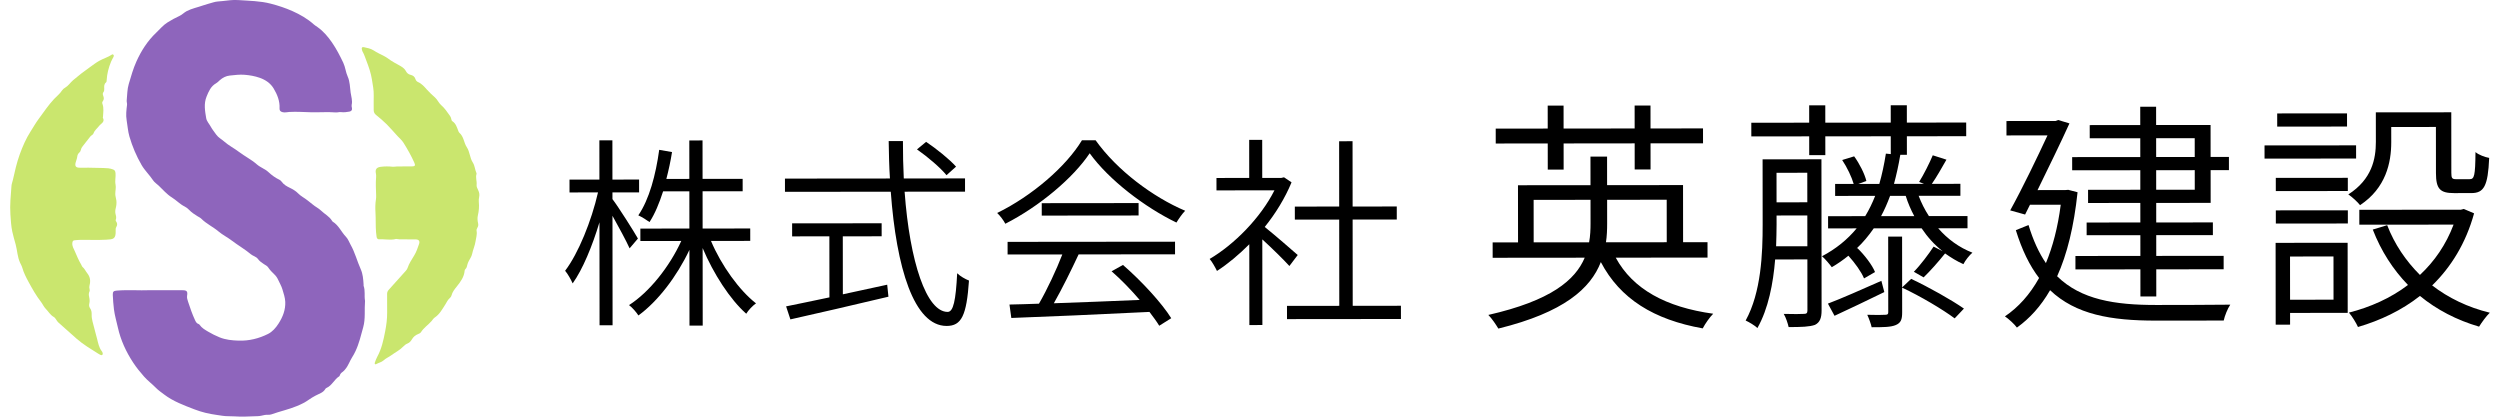
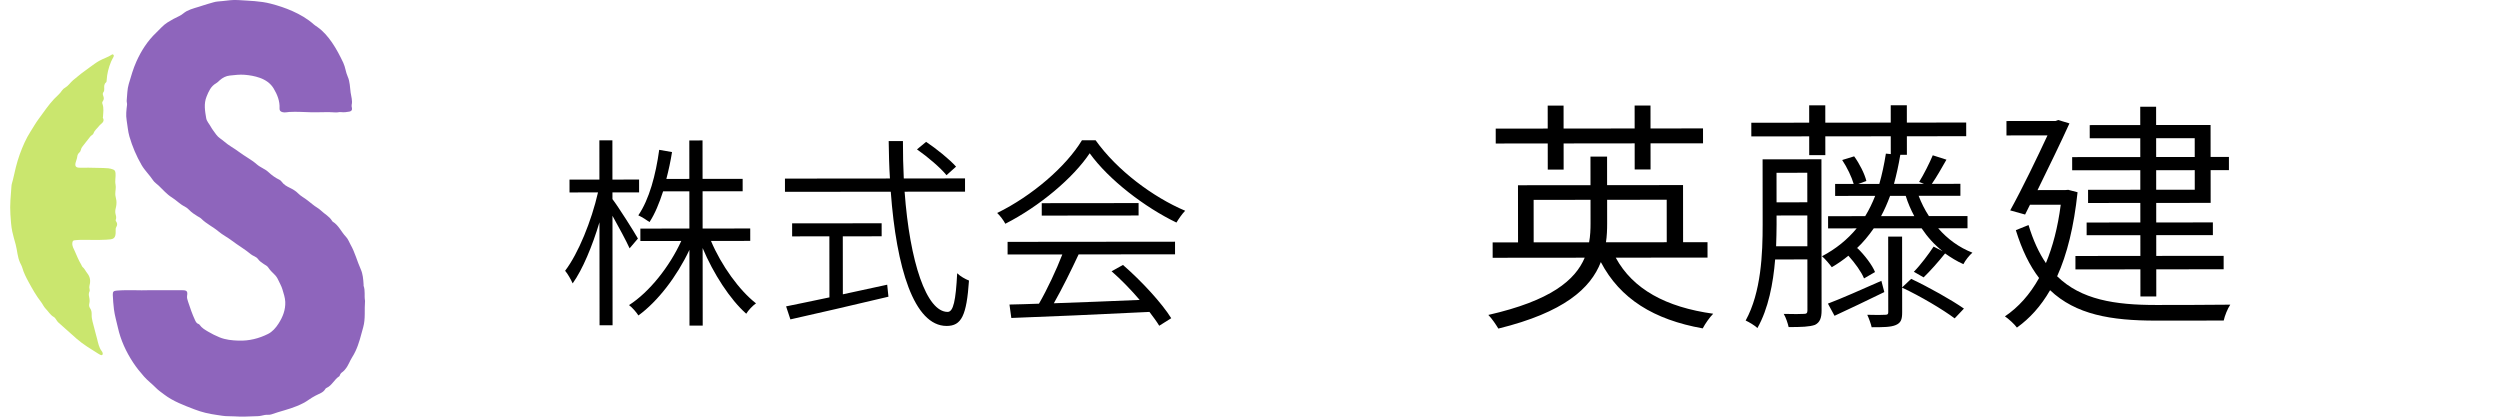
<svg xmlns="http://www.w3.org/2000/svg" version="1.1" id="レイヤー_1" x="0px" y="0px" viewBox="0 0 600 100" style="enable-background:new 0 0 600 100;" xml:space="preserve">
  <style type="text/css">
	.st0{fill:#8E65BC;}
	.st1{fill:#CAE66E;}
</style>
  <g>
    <path d="M151.103,59.6c-0.734-1.66-2.642-5.174-4.109-7.809l0.024,26.27   l-3.125,0.004l-0.023-24.707c-1.703,5.667-4.041,11.332-6.432,14.657   c-0.391-0.882-1.174-2.296-1.81-3.028c3.17-4.152,6.336-11.97,7.893-18.806   l-6.836,0.007l-0.004-3.079l7.178-0.007l-0.009-9.421l3.125-0.004l0.009,9.423   l6.396-0.007l0.004,3.079l-6.396,0.006l0.002,1.61   c1.32,1.707,5.281,7.956,6.113,9.467L151.103,59.6z M170.634,57.823   c2.496,5.907,6.798,11.859,10.806,14.982c-0.781,0.537-1.855,1.66-2.342,2.492   c-3.91-3.463-7.873-9.612-10.466-15.763l0.019,18.604l-3.174,0.002   l-0.017-18.164c-3.022,6.402-7.606,12.363-12.241,15.736   c-0.49-0.781-1.467-1.902-2.25-2.489c4.832-3.079,9.707-9.188,12.536-15.391   l-9.814,0.009l-0.004-2.978l11.768-0.015l-0.009-8.935l-6.299,0.007   c-0.924,2.833-1.947,5.372-3.264,7.378c-0.586-0.442-1.906-1.271-2.687-1.612   c2.633-3.857,4.19-9.718,5.014-15.726l3.076,0.536   c-0.34,2.195-0.824,4.392-1.36,6.445l5.518-0.006l-0.009-9.229l3.174-0.004   l0.009,9.229l9.619-0.009l0.002,2.978l-9.619,0.009l0.009,8.937l11.426-0.011   l0.004,2.978L170.634,57.823z" />
    <path d="M217.105,46.009c1.238,16.895,5.253,28.856,10.331,28.85   c1.367-0.002,1.951-2.687,2.286-9.282c0.734,0.734,1.955,1.414,2.834,1.757   c-0.577,8.398-1.795,10.89-5.36,10.894c-7.861,0.007-12.076-14.001-13.413-32.216   l-25.391,0.028l-0.004-3.175l25.197-0.024c-0.199-2.933-0.25-5.957-0.302-8.985   l3.42-0.004c0.002,3.074,0.053,6.103,0.203,8.985l14.699-0.017l0.002,3.175   L217.105,46.009z M202.284,70.635c3.467-0.737,7.129-1.522,10.643-2.307   l0.297,2.881c-8.299,1.961-17.33,4.07-23.531,5.445l-1.029-3.125   c2.736-0.539,6.396-1.324,10.4-2.16l-0.015-14.648l-8.937,0.009l-0.002-3.125   l21.484-0.02l0.004,3.125l-9.326,0.007L202.284,70.635z M227.16,42.044   c-1.418-1.755-4.498-4.389-7.086-6.193l2.195-1.808   c2.541,1.706,5.668,4.242,7.183,5.949L227.16,42.044z" />
    <path d="M262.942,33.66c5.134,7.22,13.783,13.658,21.501,16.922   c-0.732,0.734-1.561,1.955-2.098,2.833c-7.572-3.653-16.22-10.237-20.818-16.629   c-3.949,5.911-11.999,12.706-20.247,16.915c-0.393-0.781-1.271-1.951-1.957-2.586   c8.395-4.112,16.543-11.151,20.346-17.452L262.942,33.66z M241.822,58.047   l40.187-0.039l0.002,3.028l-23.144,0.022c-1.754,3.761-3.948,8.207-5.946,11.725   c6.25-0.204,13.476-0.503,20.605-0.801c-2.053-2.39-4.447-4.88-6.746-6.877   l2.734-1.519c4.496,3.903,9.336,9.17,11.583,12.783l-2.879,1.81   c-0.588-0.978-1.418-2.098-2.348-3.32c-12.06,0.6-24.803,1.148-33.154,1.451   l-0.441-3.222c2.1-0.051,4.492-0.105,7.08-0.205   c1.998-3.466,4.192-8.156,5.604-11.82l-13.135,0.011L241.822,58.047z    M273.26,48.738l0.002,2.98l-23.242,0.024l-0.002-2.98L273.26,48.738z" />
-     <path d="M309.455,63.84c-1.32-1.464-4.254-4.343-6.502-6.39l0.021,20.557   l-3.125,0.004l-0.019-19.385c-2.537,2.538-5.172,4.739-7.758,6.404   c-0.392-0.833-1.223-2.296-1.762-2.879c5.906-3.474,12.199-9.828,15.561-16.473   l-13.916,0.015l-0.004-2.978l7.861-0.009l-0.008-9.13l3.125-0.004l0.008,9.13   l4.59-0.004l0.637-0.147l1.807,1.218c-1.559,3.761-3.799,7.428-6.434,10.703   c2.199,1.753,6.646,5.606,7.916,6.731L309.455,63.84z M336.222,73.383l0.004,3.175   l-27.345,0.028l-0.004-3.173l12.551-0.013l-0.021-20.704l-10.644,0.009   l-0.004-3.125l10.646-0.009l-0.015-15.673l3.221-0.004l0.017,15.673l10.596-0.011   l0.002,3.127l-10.596,0.009l0.021,20.706L336.222,73.383z" />
    <path d="M387.775,61.84c4.109,7.556,12.025,11.884,23.394,13.454   c-0.879,0.878-1.931,2.406-2.517,3.519c-11.722-2.1-19.813-7.072-24.452-15.917   c-2.455,6.331-8.838,12.082-24.596,15.963c-0.53-0.878-1.525-2.399-2.406-3.277   c14.998-3.413,20.853-8.341,23.133-13.737l-22.093,0.022l-0.004-3.692l6.096-0.007   l-0.015-13.711l17.403-0.017l-0.006-6.857l3.985-0.004l0.006,6.857l18.226-0.02   l0.013,13.715l5.861-0.006l0.004,3.692L387.775,61.84z M371.457,34.431   l-12.481,0.011l-0.004-3.576l12.481-0.011l-0.006-5.507l3.809-0.004l0.006,5.507   l17.054-0.017l-0.006-5.509l3.809-0.004l0.006,5.509l12.598-0.011l0.004,3.573   l-12.598,0.011l0.006,6.27l-3.81,0.006l-0.004-6.272l-17.054,0.02l0.006,6.27   l-3.809,0.004L371.457,34.431z M381.383,58.153   c0.293-1.526,0.349-3.107,0.347-4.629l-0.006-5.568l-13.653,0.015l0.009,10.193   L381.383,58.153z M385.71,47.951l0.006,5.627   c0.002,1.524-0.054,3.105-0.287,4.572l14.59-0.015l-0.009-10.197L385.71,47.951z   " />
    <path d="M437.181,74.507c0.002,1.816-0.408,2.872-1.579,3.457   c-1.288,0.471-3.223,0.534-6.329,0.536c-0.177-0.822-0.646-2.285-1.176-3.165   c2.227,0.057,4.28,0.055,4.864-0.004c0.586-0.002,0.821-0.178,0.821-0.82   l-0.011-12.249l-7.736,0.007c-0.464,5.746-1.63,11.84-4.263,16.473   c-0.528-0.587-2.053-1.465-2.813-1.814c3.743-6.8,4.085-16.119,4.079-23.037   l-0.015-15.646l14.123-0.015L437.181,74.507z M465.172,54.79   c2.229,2.577,5.044,4.625,8.209,5.852c-0.702,0.585-1.698,1.817-2.165,2.756   c-1.583-0.702-2.99-1.579-4.396-2.575c-1.698,2.113-3.57,4.224-5.153,5.746   l-2.344-1.344c1.579-1.583,3.628-4.339,4.74-6.041l2.169,1.111   c-1.934-1.52-3.636-3.393-5.044-5.502l-11.486,0.009   c-1.23,1.762-2.575,3.404-4.096,4.812l0.175-0.059   c1.701,1.638,3.579,4.095,4.225,5.737l-2.637,1.528   c-0.646-1.583-2.171-3.692-3.754-5.449c-1.23,1-2.579,1.939-3.983,2.758   c-0.47-0.644-1.585-1.988-2.348-2.632c3.339-1.764,6.09-3.991,8.316-6.69   l-6.857,0.006l-0.004-2.927l8.909-0.009c0.935-1.528,1.696-3.109,2.396-4.869   l-9.61,0.013l-0.004-2.872l4.455-0.004c-0.471-1.641-1.585-3.983-2.761-5.742   l2.871-0.882c1.29,1.759,2.524,4.216,2.935,5.916l-1.932,0.706l5.039-0.006   c0.642-2.228,1.168-4.689,1.576-7.268l1.174,0.114l-0.006-4.275l-15.706,0.015   l0.006,4.513l-3.869,0.004l-0.004-4.513l-13.89,0.013l-0.004-3.283l13.89-0.011   L434.202,25.285l3.867-0.004l0.004,4.161l15.706-0.015l-0.004-4.161l3.867-0.004   l0.004,4.161l14.241-0.015l0.004,3.279l-14.241,0.017l0.006,4.453l-1.583,0.002   c-0.408,2.459-0.931,4.807-1.516,6.975l7.206-0.006l-1.172-0.468   c1.112-1.762,2.515-4.576,3.275-6.391l3.283,1.049   c-1.17,2.054-2.4,4.222-3.51,5.808l6.857-0.009l0.002,2.872l-10.021,0.009   c0.646,1.698,1.469,3.34,2.466,4.862l9.259-0.009l0.004,2.931L465.172,54.79z    M433.767,59.098l-0.008-7.384l-7.384,0.007l0.004,2.168   c0,1.64-0.056,3.4-0.113,5.214L433.767,59.098z M426.365,41.468l0.008,7.088   l7.384-0.007l-0.008-7.088L426.365,41.468z M452.237,70.096   c-4.218,2.056-8.376,4.051-11.95,5.695l-1.585-2.925   c3.281-1.236,8.025-3.351,12.829-5.465L452.237,70.096z M458.68,66.927   c4.22,1.986,9.732,5.087,12.663,7.134l-2.224,2.347   c-2.815-2.107-8.211-5.326-12.607-7.371l0.006,5.918   c0.002,1.698-0.289,2.522-1.519,3.05c-1.23,0.526-3.046,0.528-5.801,0.532   c-0.178-0.82-0.648-2.109-1.057-2.989c1.992,0.059,3.75,0.057,4.336-0.004   c0.586,0,0.702-0.174,0.702-0.644l-0.017-18.109l3.339-0.004l0.011,12.189   L458.68,66.927z M459.426,51.864c-0.821-1.524-1.527-3.164-2.055-4.862   l-3.75,0.004c-0.644,1.759-1.345,3.342-2.163,4.867L459.426,51.864z" />
    <path d="M498.615,46.141c-0.87,8.205-2.505,14.886-4.902,20.166   c5.749,5.619,13.837,6.899,23.798,6.888c2.169,0,14.943-0.013,17.758-0.075   c-0.644,0.937-1.347,2.696-1.579,3.813l-16.233,0.015   c-10.84,0.009-19.28-1.447-25.439-7.299c-2.222,3.868-4.915,6.802-7.961,8.972   c-0.528-0.759-2.053-2.164-2.875-2.692c3.223-2.173,5.974-5.221,8.196-9.208   c-2.287-2.988-4.109-6.736-5.578-11.479l3.046-1.234   c1.117,3.692,2.526,6.736,4.171,9.139c1.636-3.93,2.86-8.561,3.561-14.01   l-7.384,0.007l-1.17,2.346l-3.576-0.994c3.04-5.513,6.55-12.84,8.949-17.999   l-9.844,0.009l-0.004-3.457l11.779-0.011l0.644-0.235l2.695,0.814   c-1.987,4.398-4.911,10.38-7.66,16.009l6.622-0.007l0.762-0.059L498.615,46.141z    M513.673,40.853l-16.352,0.017l-0.004-3.165l16.352-0.017l-0.004-4.51   l-12.13,0.011l-0.004-3.165l12.13-0.013l-0.006-4.392l3.81-0.004l0.004,4.392   l13.067-0.011l0.008,7.675l4.396-0.002l0.004,3.162l-4.396,0.004l0.008,7.855   l-13.067,0.013l0.004,4.688l13.595-0.013l0.004,3.048L517.496,56.438l0.006,4.979   l16.173-0.017l0.002,3.222l-16.173,0.018l0.006,6.505l-3.809,0.004l-0.006-6.505   l-15.589,0.015l-0.002-3.222l15.587-0.015l-0.006-4.981l-12.891,0.011   l-0.004-3.048l12.892-0.011l-0.006-4.689l-12.539,0.013l-0.004-3.164   l12.541-0.011L513.673,40.853z M517.478,37.684l9.258-0.009l-0.004-4.512   l-9.258,0.009L517.478,37.684z M526.74,40.839l-9.259,0.011l0.004,4.689   l9.258-0.011L526.74,40.839z" />
-     <path d="M565.464,38.047l-21.974,0.024l-0.004-3.167l21.974-0.02L565.464,38.047z    M563.449,75.086l-13.83,0.015l0.002,2.811l-3.456,0.004l-0.019-19.631   l17.285-0.017L563.449,75.086z M546.19,42.696l17.287-0.017l0.002,3.165   l-17.285,0.015L546.19,42.696z M546.197,50.489l17.287-0.017l0.002,3.165   l-17.285,0.018L546.197,50.489z M563.289,30.372l-16.759,0.017l-0.004-3.164   l16.759-0.015L563.289,30.372z M549.606,61.563l0.009,10.371l10.432-0.009   l-0.009-10.371L549.606,61.563z M573.9,34.113   c0.004,4.924-1.281,11.019-7.488,15.125c-0.528-0.702-1.993-2.049-2.815-2.575   c5.681-3.637,6.614-8.563,6.611-12.605l-0.008-7.09l18.108-0.017l0.013,14.531   c0.002,1.291,0.178,1.526,1.174,1.524l3.224-0.004   c1.112,0,1.346-0.763,1.399-6.505c0.704,0.644,2.286,1.227,3.285,1.401   c-0.287,6.799-1.281,8.44-4.271,8.442l-4.162,0.006   c-3.339,0.002-4.336-0.99-4.34-4.801l-0.011-11.074l-10.723,0.009   L573.9,34.113z M593.782,51.204c-1.985,7.211-5.555,12.898-10.062,17.3   c3.87,2.984,8.56,5.265,13.835,6.547c-0.877,0.823-1.989,2.406-2.575,3.345   c-5.394-1.577-10.199-4.093-14.188-7.371c-4.393,3.461-9.488,5.869-14.877,7.455   c-0.411-0.937-1.41-2.577-2.173-3.453c5.097-1.297,10.019-3.468,14.175-6.637   c-3.578-3.688-6.453-8.139-8.451-13.295l3.457-1.056   c1.762,4.567,4.462,8.55,7.863,11.945c3.514-3.285,6.263-7.272,8.075-12.079   l-22.62,0.022l-0.004-3.573l24.378-0.026l0.702-0.178L593.782,51.204z" />
    <path class="st0" d="M35.65,69.652c3.255,0,5.715-0.002,8.175,0.004   c1.018,0.002,1.253,0.292,1.076,1.311c-0.088,0.51,0.098,1.012,0.239,1.451   c0.492,1.5,1.005,3,1.677,4.438c0.188,0.402,0.394,0.79,0.875,0.922   c0.085,0.026,0.165,0.11,0.218,0.185c0.509,0.748,1.266,1.176,2.023,1.625   c0.886,0.526,1.799,0.981,2.748,1.37c1.478,0.602,3.037,0.746,4.61,0.796   c2.486,0.077,4.841-0.508,7.037-1.607c1.055-0.528,1.859-1.458,2.515-2.478   c1.025-1.597,1.703-3.286,1.619-5.234c-0.045-1.047-0.4-2.008-0.685-2.997   c-0.237-0.82-0.687-1.528-1.025-2.292c-0.218-0.484-0.522-0.932-0.926-1.306   c-0.548-0.512-1.061-1.053-1.48-1.684c-0.239-0.358-0.652-0.526-0.999-0.761   c-0.524-0.356-1.05-0.693-1.429-1.223c-0.434-0.605-1.211-0.721-1.75-1.176   c-1.437-1.214-3.078-2.133-4.567-3.275c-1.012-0.776-2.186-1.346-3.155-2.17   c-1.315-1.113-2.911-1.83-4.135-3.061c-0.252-0.249-0.601-0.405-0.911-0.594   c-0.721-0.442-1.424-0.902-2.013-1.524c-0.3-0.314-0.661-0.607-1.048-0.794   c-1.155-0.559-2.015-1.524-3.086-2.186c-1.228-0.761-2.137-1.856-3.164-2.83   c-0.443-0.424-1.005-0.765-1.333-1.26c-0.849-1.295-1.996-2.347-2.778-3.699   c-1.251-2.157-2.212-4.44-2.911-6.821c-0.368-1.254-0.445-2.593-0.669-3.89   c-0.216-1.247-0.066-2.48,0.09-3.719c0.043-0.35-0.115-0.724-0.077-1.082   c0.135-1.306,0.109-2.648,0.488-3.916c0.545-1.83,1.055-3.675,1.848-5.429   c1.17-2.593,2.68-4.943,4.751-6.909c0.885-0.84,1.668-1.805,2.714-2.458   c0.922-0.574,1.872-1.102,2.873-1.555c0.627-0.282,1.119-0.844,1.758-1.168   c1.238-0.631,2.597-0.889,3.891-1.352c0.809-0.29,1.649-0.475,2.468-0.737   c0.68-0.218,1.431-0.224,2.152-0.303c1.273-0.141,2.547-0.337,3.835-0.242   c2.61,0.187,5.23,0.196,7.799,0.864c1.784,0.462,3.523,1.033,5.2,1.781   c1.852,0.829,3.606,1.83,5.127,3.198c0.269,0.24,0.588,0.429,0.883,0.635   c1.42,1.001,2.53,2.322,3.489,3.716c1.042,1.513,1.897,3.162,2.693,4.84   c0.511,1.078,0.58,2.256,1.063,3.318c0.554,1.225,0.524,2.557,0.708,3.851   c0.139,0.983,0.485,1.928,0.248,2.944c-0.049,0.215-0.002,0.462,0.051,0.682   c0.13,0.521-0.083,0.836-0.575,0.937c-0.672,0.134-1.365,0.205-2.045,0.123   c-0.436-0.05-0.834,0.11-1.258,0.075c-1.929-0.15-3.863,0-5.796-0.035   c-1.777-0.035-3.561-0.18-5.343-0.077c-0.528,0.028-1.046,0.194-1.598,0.055   c-0.513-0.13-0.776-0.369-0.746-0.906c0.098-1.764-0.554-3.347-1.416-4.785   c-0.738-1.236-1.927-2.063-3.337-2.56c-1.189-0.418-2.381-0.624-3.64-0.726   c-1.208-0.101-2.37,0.07-3.542,0.182c-0.896,0.088-1.718,0.504-2.409,1.121   c-0.285,0.257-0.554,0.548-0.883,0.735c-1.266,0.717-1.78,1.944-2.289,3.198   c-0.699,1.724-0.377,3.466-0.086,5.188c0.128,0.748,0.719,1.341,1.085,2.014   c0.379,0.693,0.883,1.297,1.33,1.935c0.483,0.688,1.273,1.086,1.902,1.643   c1.087,0.97,2.406,1.616,3.549,2.492c1.382,1.062,2.967,1.821,4.271,2.978   c0.853,0.757,1.983,1.102,2.808,1.878c0.806,0.757,1.683,1.381,2.678,1.856   c0.197,0.095,0.372,0.284,0.505,0.466c0.5,0.695,1.215,1.088,1.957,1.447   c0.712,0.345,1.401,0.746,1.946,1.308c0.68,0.699,1.553,1.11,2.297,1.711   c0.413,0.334,0.849,0.642,1.256,0.994c0.618,0.532,1.38,0.873,1.974,1.447   c0.858,0.834,1.983,1.377,2.629,2.437c0.049,0.083,0.103,0.176,0.18,0.222   c1.439,0.882,2.055,2.481,3.178,3.639c0.518,0.536,0.74,1.249,1.099,1.878   c1.061,1.865,1.574,3.961,2.447,5.909c0.515,1.15,0.599,2.404,0.682,3.648   c0.009,0.114-0.03,0.242,0.008,0.343c0.421,1.143,0.124,2.344,0.325,3.503   c0.006,0.04,0.013,0.077,0.011,0.117c-0.18,2.1,0.145,4.231-0.441,6.316   c-0.541,1.931-0.982,3.888-1.842,5.711c-0.235,0.499-0.494,0.99-0.793,1.451   c-0.592,0.913-0.907,1.981-1.615,2.83c-0.197,0.238-0.379,0.495-0.631,0.666   c-0.349,0.229-0.625,0.497-0.746,0.906c-0.021,0.072-0.062,0.158-0.12,0.194   c-1.2,0.737-1.722,2.219-3.069,2.797c-0.1,0.044-0.203,0.132-0.255,0.224   c-0.537,0.948-1.551,1.163-2.408,1.641c-0.515,0.29-1.048,0.581-1.525,0.928   c-0.886,0.647-1.84,1.11-2.856,1.535c-2,0.833-4.117,1.278-6.143,2.006   c-0.522,0.191-1.069,0.042-1.598,0.147c-0.58,0.117-1.164,0.284-1.75,0.292   c-1.39,0.015-2.776,0.138-4.171,0.108c-0.954-0.02-1.906-0.112-2.86-0.101   c-0.963,0.009-1.901-0.183-2.849-0.315c-1.793-0.249-3.538-0.657-5.223-1.311   c-2.558-0.987-5.148-1.924-7.356-3.613c-0.652-0.499-1.352-0.968-1.917-1.552   c-0.918-0.944-1.979-1.715-2.864-2.72c-0.95-1.077-1.854-2.197-2.627-3.376   c-1.688-2.575-2.977-5.346-3.655-8.392c-0.325-1.453-0.755-2.885-0.943-4.365   c-0.146-1.157-0.227-2.322-0.278-3.488c-0.032-0.781,0.216-0.956,0.971-1.014   C30.837,69.518,33.643,69.748,35.65,69.652" />
-     <path class="st1" d="M97.791,57.449c-0.834-0.057-1.718,0.083-2.597-0.094   c-0.192-0.037-0.411,0.061-0.618,0.092c-1.204,0.18-2.404-0.088-3.608-0.015   c-0.316,0.022-0.522-0.231-0.577-0.547c-0.068-0.376-0.105-0.754-0.137-1.135   c-0.131-1.577-0.045-3.16-0.139-4.741c-0.064-1.042-0.062-2.138,0.118-3.206   c0.056-0.336,0.045-0.69,0.036-1.034c-0.043-1.418-0.131-2.835-0.004-4.255   c0.026-0.303,0.009-0.609-0.054-0.915c-0.197-0.95,0.169-1.427,1.116-1.557   c0.993-0.138,1.981-0.128,2.979-0.018c0.316,0.031,0.644-0.072,0.967-0.075   c1.204-0.013,2.408-0.006,3.611-0.013c0.719-0.004,0.851-0.226,0.562-0.877   c-0.74-1.665-1.638-3.246-2.599-4.785c-0.377-0.6-0.945-1.093-1.439-1.616   c-0.866-0.922-1.673-1.9-2.567-2.793c-0.823-0.827-1.718-1.574-2.624-2.309   c-0.368-0.297-0.53-0.684-0.528-1.157c0.006-1.152-0.03-2.309,0.006-3.461   c0.039-1.311-0.233-2.573-0.434-3.861c-0.242-1.553-0.753-2.999-1.307-4.446   c-0.293-0.761-0.533-1.553-0.947-2.269c-0.085-0.145-0.103-0.326-0.154-0.49   c-0.124-0.405,0.058-0.649,0.447-0.558c0.802,0.189,1.623,0.301,2.353,0.776   c0.813,0.528,1.698,0.943,2.563,1.385c0.565,0.286,1.057,0.677,1.578,1.036   c0.59,0.405,1.238,0.723,1.865,1.075c0.669,0.37,1.362,0.746,1.73,1.442   c0.269,0.504,0.62,0.812,1.155,0.937c0.562,0.128,0.971,0.414,1.155,0.989   c0.103,0.319,0.291,0.589,0.612,0.73c0.894,0.383,1.514,1.104,2.13,1.803   c0.612,0.691,1.292,1.309,1.972,1.917c0.601,0.539,0.881,1.317,1.47,1.825   c0.856,0.734,1.454,1.662,2.096,2.558c0.148,0.207,0.255,0.42,0.304,0.673   c0.047,0.238,0.094,0.512,0.319,0.657c0.817,0.534,1.046,1.42,1.373,2.247   c0.069,0.176,0.133,0.385,0.267,0.501c1.084,0.91,1.065,2.382,1.79,3.464   c0.753,1.128,0.7,2.547,1.452,3.697c0.479,0.734,0.498,1.717,0.875,2.535   c0.023,0.05,0.032,0.121,0.015,0.171c-0.295,0.869,0.113,1.731,0.015,2.601   c-0.053,0.469,0.178,0.899,0.377,1.311c0.261,0.536,0.359,1.058,0.227,1.665   c-0.081,0.372-0.118,0.772-0.075,1.183c0.111,1.069,0.023,2.144-0.225,3.191   c-0.156,0.658-0.09,1.297,0.054,1.929c0.088,0.389,0.019,0.721-0.171,1.034   c-0.146,0.242-0.246,0.492-0.195,0.761c0.169,0.878-0.137,1.695-0.257,2.54   c-0.146,1.029-0.605,1.972-0.809,2.973c-0.139,0.675-0.528,1.172-0.813,1.74   c-0.139,0.279-0.263,0.545-0.332,0.849c-0.09,0.389-0.156,0.789-0.479,1.086   c-0.092,0.084-0.165,0.231-0.175,0.354c-0.122,1.513-0.954,2.643-1.867,3.784   c-0.52,0.649-1.085,1.33-1.298,2.197c-0.068,0.268-0.27,0.504-0.49,0.699   c-0.443,0.391-0.652,0.932-0.962,1.41c-0.736,1.133-1.369,2.37-2.548,3.154   c-0.34,0.227-0.537,0.596-0.804,0.895c-0.796,0.902-1.839,1.568-2.496,2.608   c-0.154,0.244-0.421,0.369-0.7,0.477c-0.642,0.248-1.149,0.679-1.499,1.28   c-0.246,0.427-0.567,0.796-1.024,0.976c-0.447,0.176-0.783,0.462-1.104,0.796   c-0.806,0.834-1.855,1.331-2.77,2.01c-0.612,0.449-1.326,0.737-1.897,1.258   c-0.498,0.453-1.2,0.567-1.78,0.897c-0.285,0.161-0.417-0.095-0.31-0.381   c0.177-0.466,0.332-0.946,0.571-1.377c1.048-1.909,1.497-4,1.904-6.102   c0.289-1.486,0.485-2.984,0.475-4.504c-0.009-1.491,0.004-2.982-0.011-4.473   c-0.004-0.413,0.137-0.723,0.415-1.027c1.369-1.5,2.721-3.017,4.07-4.532   c0.165-0.185,0.327-0.396,0.404-0.625c0.377-1.137,1.039-2.105,1.651-3.118   c0.5-0.825,0.809-1.777,1.131-2.696c0.25-0.715-0.077-1.097-0.838-1.102   C99.106,57.445,98.471,57.449,97.791,57.449" />
    <path class="st1" d="M21.351,40.248c1.149,0.017,2.299,0.04,3.446,0.072   c0.811,0.026,1.583,0.05,2.342,0.35c0.434,0.169,0.537,0.424,0.586,0.9   c0.094,0.915-0.19,1.81,0.009,2.733c0.156,0.734-0.077,1.511-0.066,2.276   c0.009,0.552,0.207,1.042,0.263,1.566c0.064,0.614,0.006,1.177-0.141,1.755   c-0.13,0.504-0.192,1.001-0.049,1.526c0.113,0.418,0.227,0.855,0.045,1.298   c-0.06,0.15-0.006,0.315,0.088,0.438c0.342,0.442,0.293,0.889,0.026,1.339   c-0.146,0.244-0.154,0.508-0.143,0.779c0.085,2.124-0.569,2.157-2.269,2.25   c-2.004,0.112-4.019,0.018-6.028,0.031c-0.533,0.004-1.069,0.062-1.6,0.11   c-0.351,0.035-0.451,0.271-0.494,0.598c-0.107,0.787,0.319,1.408,0.605,2.063   c0.468,1.084,0.922,2.175,1.529,3.193c0.107,0.18,0.162,0.414,0.312,0.545   c0.498,0.418,0.738,1.022,1.131,1.509c0.7,0.871,0.828,1.825,0.55,2.865   c-0.088,0.326-0.092,0.635,0.002,0.959c0.045,0.16,0.069,0.374-0.002,0.508   c-0.246,0.46-0.197,0.913-0.09,1.396c0.113,0.503,0.156,1.003,0.03,1.531   c-0.086,0.361-0.081,0.778,0.167,1.108c0.353,0.477,0.413,1.011,0.398,1.581   c-0.034,1.146,0.396,2.206,0.644,3.301c0.195,0.847,0.46,1.678,0.667,2.524   c0.24,0.974,0.438,2.023,1.07,2.876c0.081,0.106,0.162,0.216,0.21,0.341   c0.077,0.196,0.137,0.433-0.032,0.591c-0.152,0.143-0.364,0.066-0.541-0.028   c-0.167-0.088-0.336-0.182-0.498-0.286c-1.75-1.113-3.529-2.151-5.116-3.538   c-1.487-1.293-2.95-2.613-4.417-3.93c-0.432-0.385-0.584-1.02-1.097-1.315   c-0.849-0.484-1.294-1.339-1.951-1.997c-0.456-0.458-0.691-1.086-1.095-1.605   c-1.153-1.473-2.07-3.109-2.962-4.745c-0.603-1.108-1.189-2.232-1.534-3.464   c-0.12-0.433-0.368-0.834-0.556-1.253c-0.618-1.375-0.648-2.896-1.033-4.328   c-0.276-1.031-0.595-2.054-0.815-3.099C2.661,54.227,2.595,52.851,2.498,51.478   c-0.163-2.3,0.092-4.583,0.255-6.87c0.032-0.47,0.225-0.926,0.331-1.392   c0.466-2.071,0.924-4.154,1.647-6.146c0.697-1.922,1.508-3.809,2.624-5.542   c0.654-1.014,1.239-2.074,1.963-3.037c1.193-1.585,2.267-3.253,3.643-4.713   c0.648-0.686,1.422-1.271,1.94-2.089c0.171-0.266,0.436-0.481,0.727-0.646   c0.779-0.447,1.249-1.229,1.919-1.801c1.266-1.084,2.584-2.102,3.944-3.057   c0.762-0.539,1.493-1.122,2.317-1.581c1.001-0.559,2.118-0.875,3.076-1.517   c0.128-0.084,0.265-0.042,0.357,0.079c0.116,0.16,0.081,0.328,0,0.492   c-0.186,0.37-0.409,0.717-0.573,1.111c-0.605,1.453-0.988,2.949-1.072,4.523   c-0.009,0.178-0.026,0.376-0.154,0.482c-0.503,0.416-0.447,0.974-0.426,1.53   c0.009,0.29-0.004,0.565-0.201,0.816c-0.212,0.266-0.162,0.569-0.041,0.875   c0.178,0.449,0.214,0.893-0.111,1.308c-0.146,0.182-0.158,0.411-0.086,0.602   c0.392,1.047,0.188,2.109,0.135,3.171c-0.004,0.057-0.051,0.128-0.03,0.165   c0.578,1.053-0.458,1.41-0.9,1.986c-0.449,0.589-1.078,1.027-1.335,1.772   c-0.12,0.354-0.545,0.471-0.768,0.759c-0.614,0.779-1.208,1.575-1.839,2.34   c-0.229,0.277-0.387,0.576-0.453,0.913c-0.049,0.244-0.152,0.429-0.332,0.585   c-0.317,0.273-0.477,0.598-0.524,1.038c-0.049,0.468-0.267,0.915-0.381,1.379   c-0.22,0.878,0.06,1.232,0.954,1.236C19.852,40.252,20.602,40.248,21.351,40.248" />
  </g>
</svg>